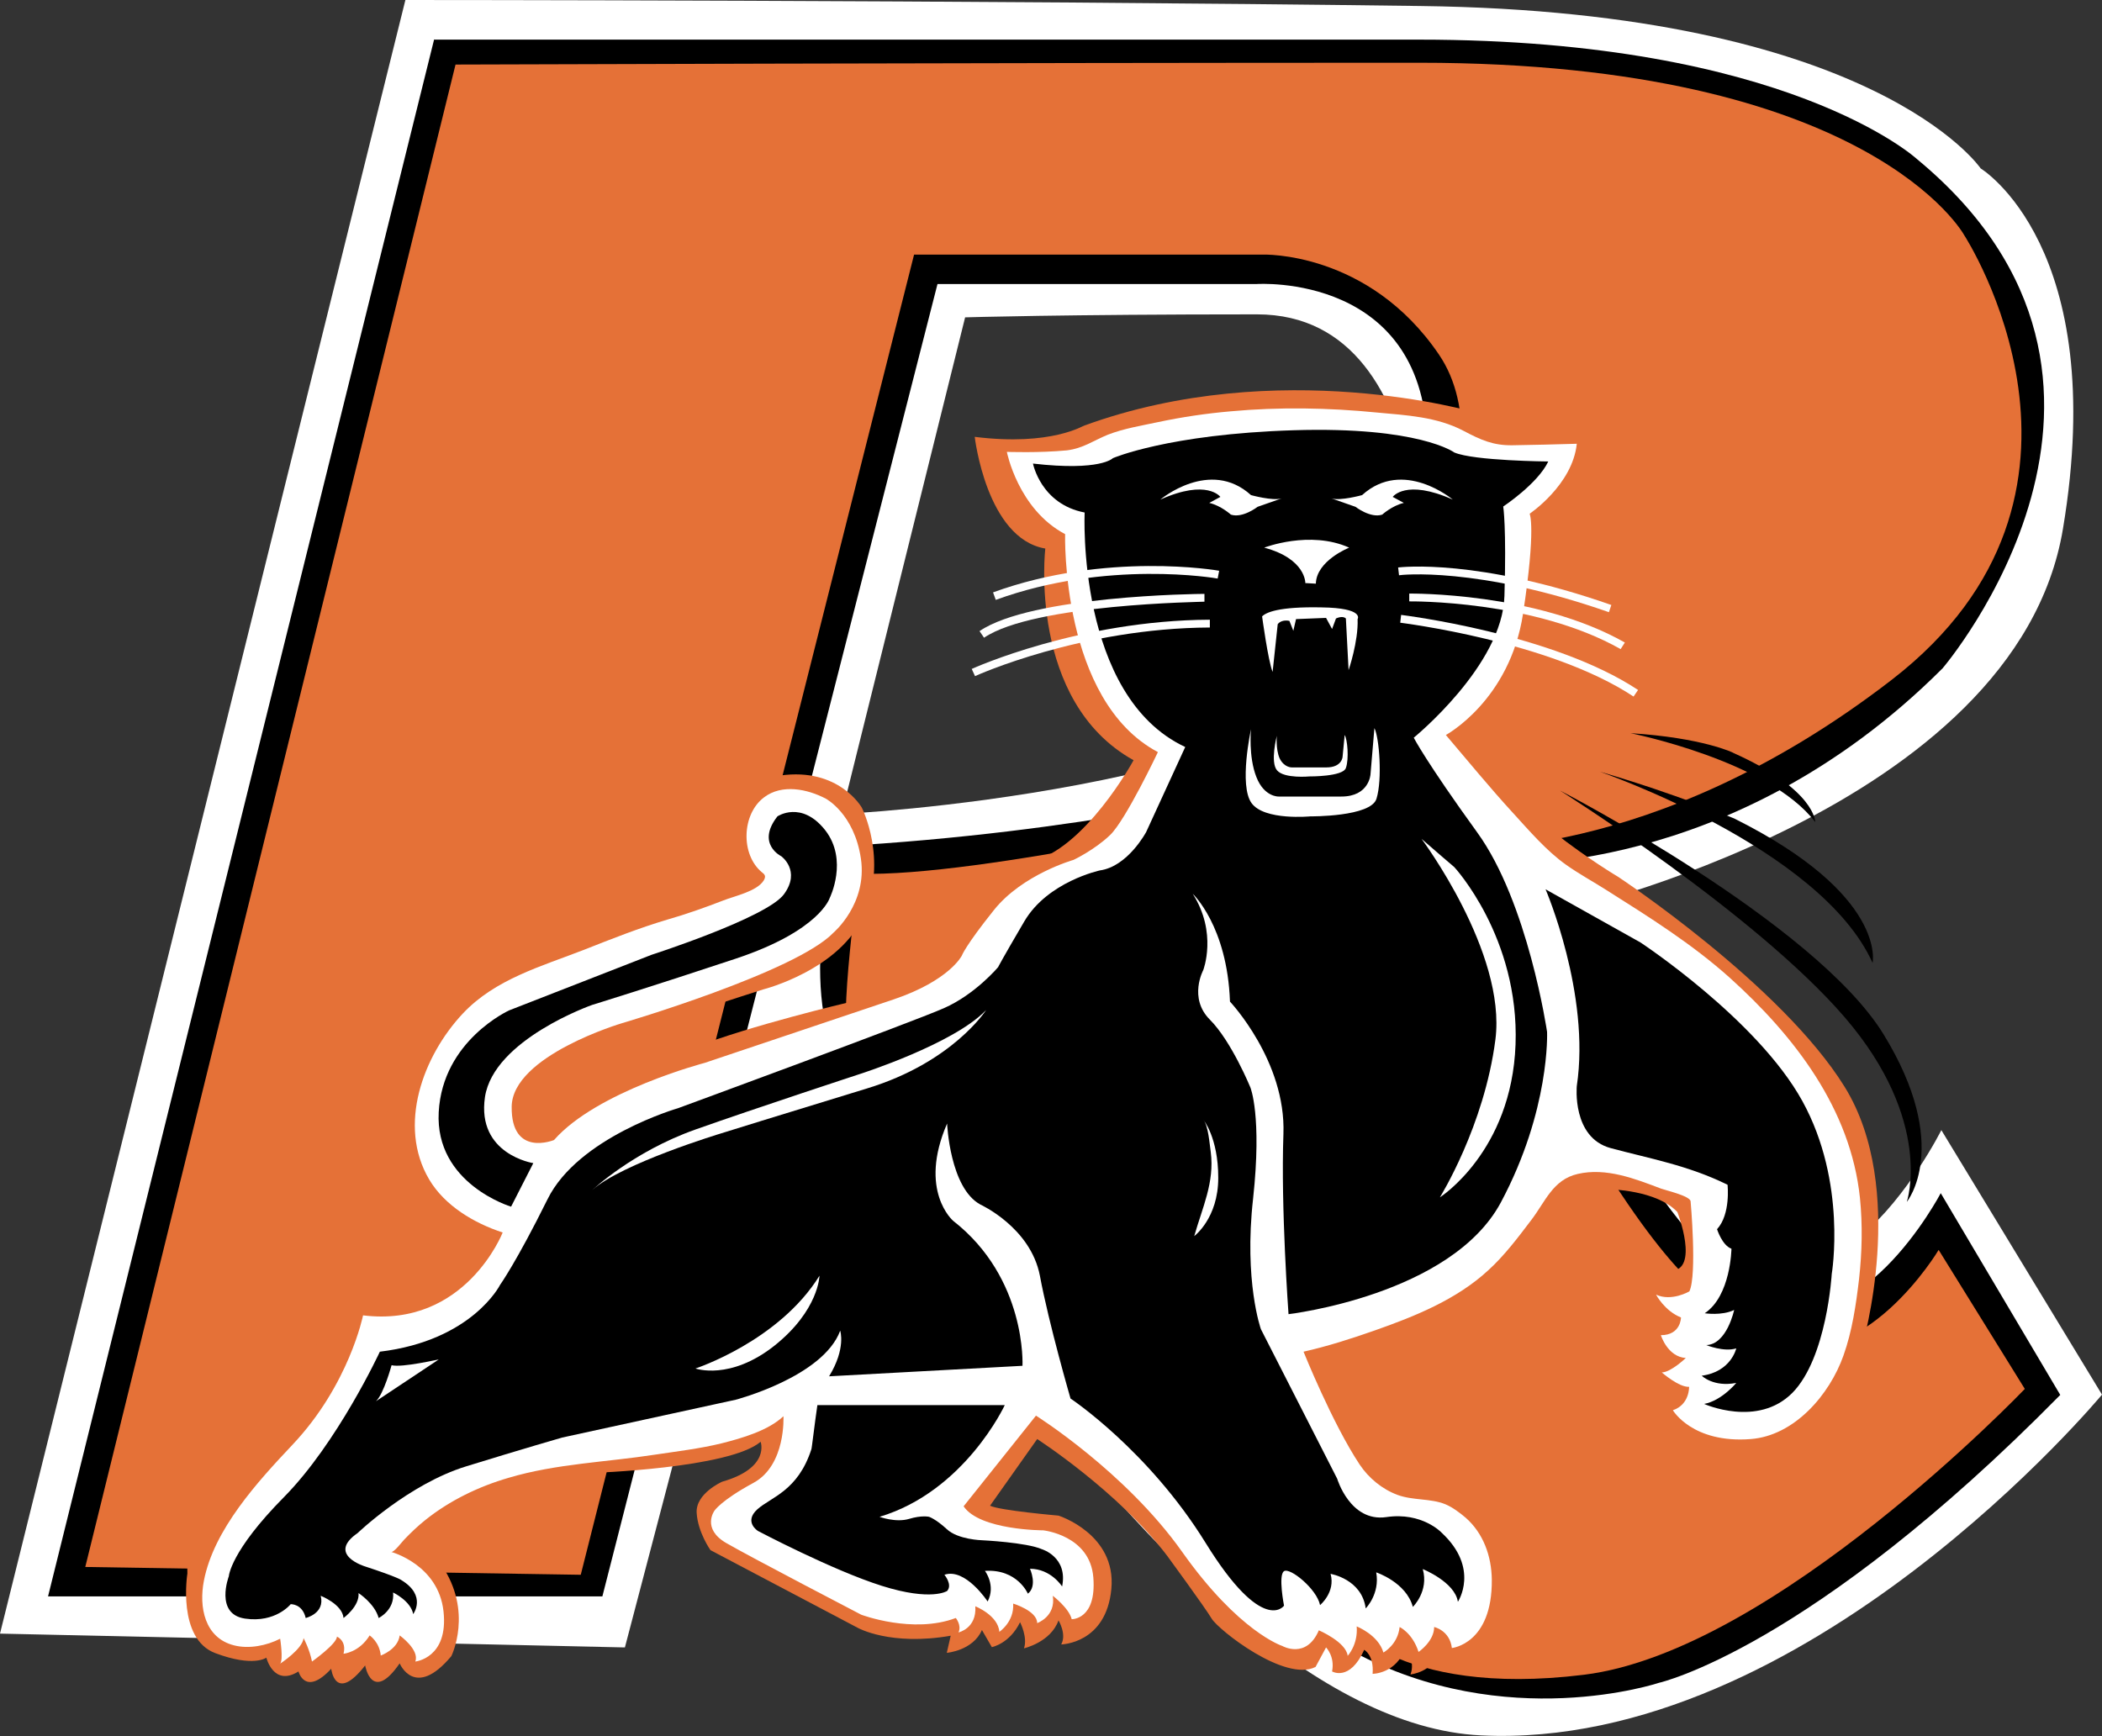
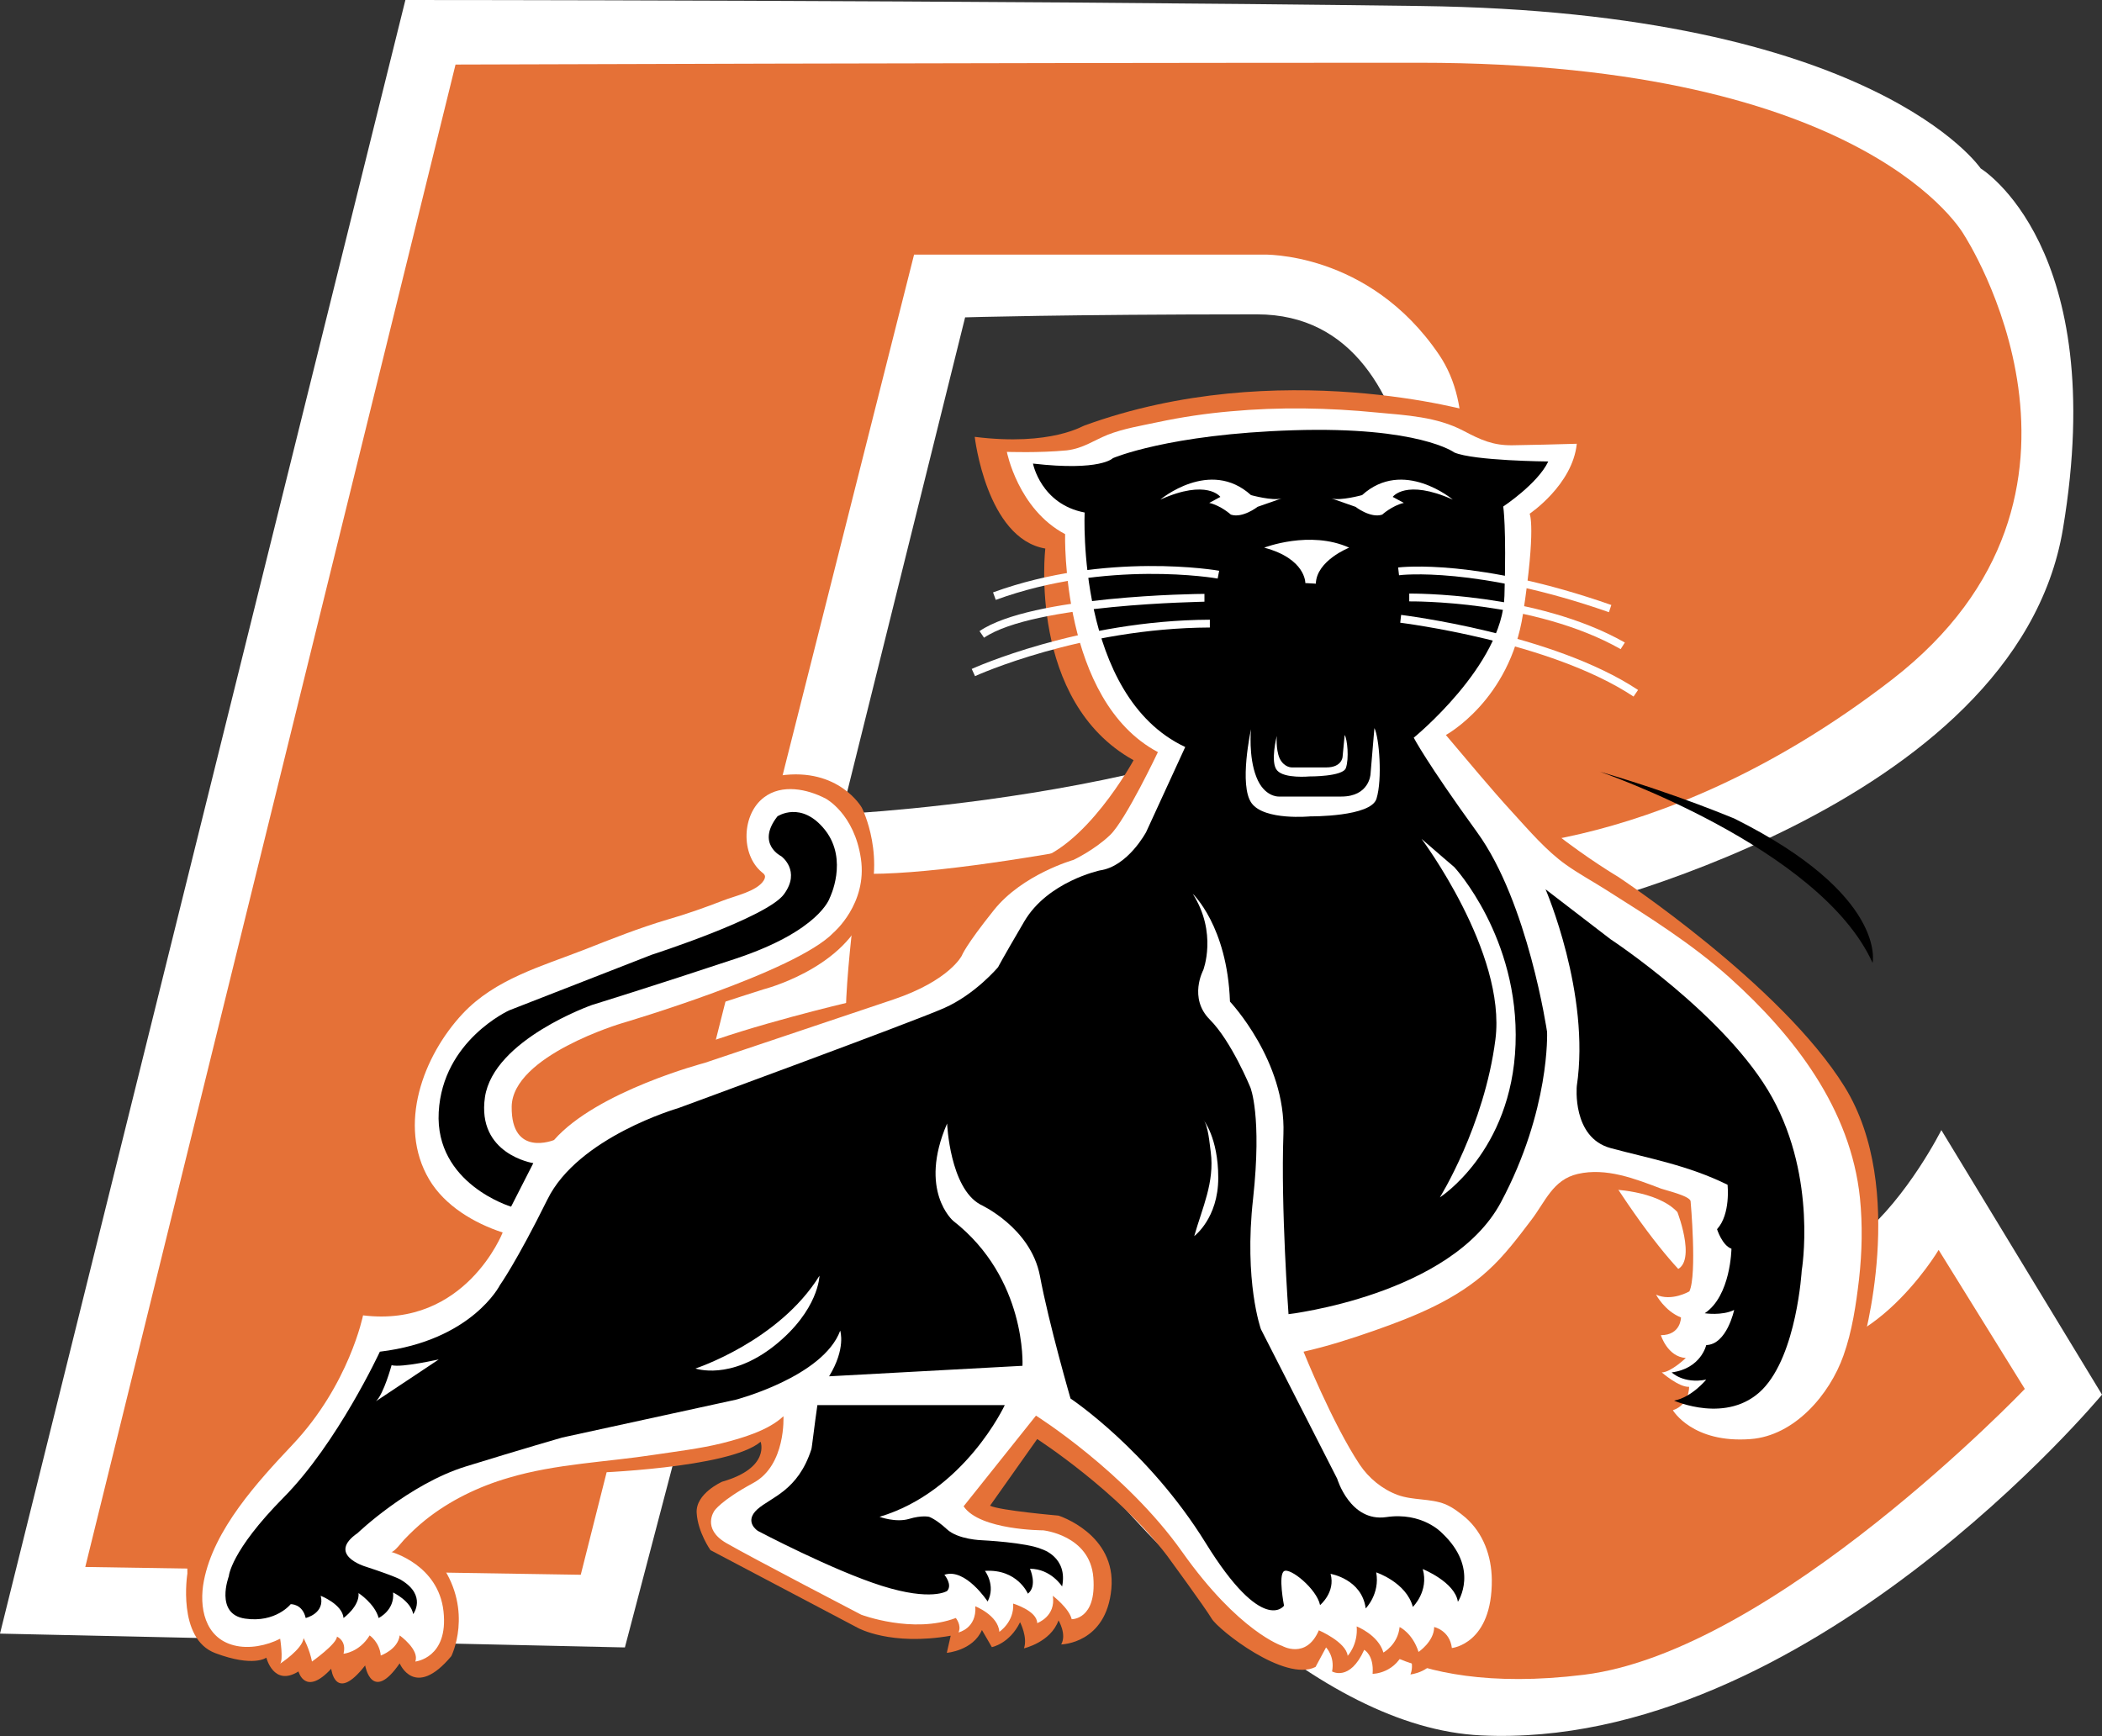
<svg xmlns="http://www.w3.org/2000/svg" version="1.1" id="Layer_1" x="0px" y="0px" viewBox="0 0 700 578.2" style="enable-background:new 0 0 700 578.2;" xml:space="preserve">
  <rect x="0" y="0" width="700" height="578.2" fill="#333333" stroke="none" />
  <style type="text/css">
	.st0{fill:#FFFFFF;}
	.st1{fill:#E57137;}
</style>
  <path class="st0" d="M646.5,376.4c0,0-44.4,88.7-81.5,16.3c-37.2-72.4-46.3-88.7-46.3-88.7s152.7-33.9,168.3-127.9  c15.7-93.9-27.4-120-27.4-120S624.3,3.9,473,2C321.6,0,135,0,135,0L0,544.1l208.1,4.6l54.8-208.8c0,0,122,232.9,230.3,238.1  C601.5,583.2,700,464.5,700,464.5L646.5,376.4z M473.7,213.7c-47.6,50.6-193.4,57.4-193.4,57.4l41.1-165.4c0,0,32.9-1,97.2-1  C482.8,104.7,473.7,213.7,473.7,213.7" />
-   <path d="M144.6,13L16,531.7h184.6L312.2,94.6h106.3c0,0,56.8-3.9,56.8,54.8c0,58.7-55.4,112.9-55.4,112.9s-58.7,15-140.9,19.6  c0,0-13.7,45,0.7,73.1c0,0,120,167.7,170.9,195.1c50.9,27.4,101.8,10.4,101.8,10.4s50.2-11.1,133.7-95.9l-39.8-67.2  c0,0-28.1,53.5-60,34.6c-32-18.9-65.2-82.9-79.6-124l-8.5-20.2c0,0,78.3,5.2,148.7-65.2c0,0,81.5-95.2-8.5-169.6  c0,0-43.1-39.8-165.7-39.8H144.6z" />
  <path class="st1" d="M151.7,21.5L28.4,521.9l165,2.6L304.4,84.8h116.1c0,0,35.2-1.3,58.7,33.3c23.5,34.6-15,99.2-15,99.2l-40.4,52.2  c0,0-97.9,22.8-137.7,21.5c0,0-7.2,50.9-3.3,57.4L446,538.9c0,0,18.3,26.7,81.5,18.9c63.3-7.8,146.8-95.2,146.8-95.2l-28.7-46.3  c0,0-24.8,41.8-56.1,31.3l-20.9-16.3c0,0-17-8.5-51.5-71.8l-33.9-77c0,0,66.5,5.9,146.8-56.1c80.2-62,24.1-148.1,24.1-148.1  s-31.3-57.4-181.4-57.4C322.7,20.9,151.7,21.5,151.7,21.5" />
  <path class="st1" d="M324.6,145.5c0,0,3.9,33.9,23.5,37.2c0,0-5.9,50.9,29.4,70.5c0,0-16.3,30-34.6,33.9c0,0-17.4,8.3-23.7,23.3  c-6.3,15-36.8,23.5-36.8,23.5s-32.4,7.6-51.8,15.2c-19.3,7.6-32,13.5-48.1,26.1c0,0-8.3,0.4-6.3-6.5c2-7,7-12.4,19.4-18.5  c12.4-6.1,58.7-20.7,58.7-20.7s25.7-6.5,33.5-25C295.7,286,287,269,287,269s-7.6-13.5-27.2-10.7c0,0-20.2,4.3-17,20.9  c3.3,16.5,5.2,12,5.2,12l-82.2,24.6l-38.1,37.8l3.5,43.9l28.9,18l-30,15.9l-14.6-1.3l-6.7,12.6L80,485.4c0,0-17,25.7-17.4,26.3  c-0.4,0.7-0.2,12.4-0.2,12.4s-3.5,21.7,9.3,26.5c12.8,4.8,17,1.5,17,1.5s2.4,9.8,10.7,4.6c0,0,2.2,8.5,10.9-0.9  c0,0,1.3,11.7,11.3-1.1c0,0,2.2,12.8,11.5-0.7c0,0,5,12.2,17.2-2.4c0,0,7.4-14.8-3.3-30.4l4.8-11.7l37.4-15.9l7.6-3  c0,0,46.1-1.5,56.5-10.4c0,0,3.3,8.7-12.8,13.3c0,0-8.9,3.9-8.5,10.4c0.4,6.5,4.6,12.4,4.6,12.4l49.1,25.9c0,0,10.9,6.1,30.9,2.6  l-1.3,5.7c0,0,8.7-0.7,11.7-7.6l3.3,5.7c0,0,5.9-1.1,9.4-8.3c0,0,2.6,5,1.3,8.7c0,0,8.9-2,11.5-9.3c0,0,2.8,4.6,0.9,8  c0,0,15-0.2,16.7-18.5c1.7-18.3-17.6-24.4-17.6-24.4s-19.6-1.7-22.8-3.3l15.7-22.2c0,0,27,17.4,43.3,38.9c0,0,12.6,17.2,14.8,20.9  c2.2,3.7,24.4,21.3,34.6,16.1l3.5-6.5c0,0,3,3,2,8c0,0,5.9,3.5,10.7-7.2c0,0,3.3,1.7,2.8,8c0,0,8,0,10.9-8.7c0,0,3.5,4.4,1.7,8.9  c0,0,7.4-0.7,9.4-7.4c0,0,1.5,5,0.7,6.1c0,0,13.7-0.9,18.3-15.2l4.8-15.7l-9.8-31.1l-26.5-9.8c0,0-16.3-16.7-16.5-19.8  c-0.2-3,27-19.4,27-19.4l35.7-26.7l16.7-21.3l6.3-1.3c0,0,15.9,0.2,22.8,7.6c0,0,7.6,19.6-2.4,19.6c-1.1,0-18.7,4.8-18.7,4.8  l1.7,39.1l12.8,32l25.4-4.8l41.5-31.7l1.3-14.6c0,0,15.2-52-5.9-86.1c-21.1-34.1-75.5-70-75.5-70s-40.4-23.9-49.1-46.5l20.2-21.1  c0,0,13.7-29.6,13.5-30.4c-0.2-0.9-6.7-19.1-6.7-19.1s25-16.7,23.9-18.9c-1.1-2.2-14.1-18.7-14.1-18.7l-28.3,2l-7.2-2  c0,0-65.2-19.1-129.8,4.4C360.9,141.6,350.3,148.7,324.6,145.5" />
  <path class="st0" d="M335.3,150.5c0,0,3.7,19.1,19.4,27.4c0,0-1.5,55.4,30.9,72.6c0,0-10.7,22.6-15.9,27.6c-5.2,5-12.2,8.3-12.2,8.3  s-17,4.8-26.5,16.7c-9.6,12-10.7,15.2-10.7,15.2s-4.1,8.3-22.8,14.6c-18.7,6.3-62.8,21.1-62.8,21.1s-35.9,9.4-50.2,25.7  c0,0-14.3,5.9-14.1-11.1c0.2-17,36.7-27.8,36.7-27.8s57.9-17,70.5-30.2c0,0,11.3-9.6,9.1-24.6c-2.2-15-11.7-20-11.7-20  c-6.1-3.2-14.6-5-20.6-0.4c-7.4,5.6-7.8,19-0.7,24.9c0.4,0.3,0.8,0.6,1,1.1c0.2,0.6-0.1,1.2-0.4,1.7c-2.3,3.6-9.6,5.1-13.4,6.6  c-6.2,2.4-12.4,4.6-18.7,6.4c-9.4,2.8-18.5,6.4-27.6,10c-14.4,5.6-29.7,9.8-40.5,21.3c-13.2,14.1-21.8,37.2-11.2,55.2  c5.2,8.8,15,14.6,24.5,17.7c0,0-12.4,31.8-46.5,27.6c0,0-4.6,23.1-23.5,43.1c-11.6,12.3-26.2,28.2-29.5,45.3  c-1.7,8.7,0.2,19,10,21.5c5,1.3,10.9,0.1,15.4-2.2c0,0,1.1,7,0,8.3c0,0,7.4-4.8,7.8-8.5c0,0,2,3.7,2.8,7.8c0,0,8.3-5.9,8.3-8.3  c0,0,3.3,1.3,2.2,5.7c0,0,5.2-0.4,8.7-6.1c0,0,3.3,2.2,3.7,6.7c0,0,5.7-2,6.3-6.7c0,0,6.7,4.8,5.2,8.7c0,0,11.1-1.1,9.4-16.7  c-1.7-15.6-17.4-19.8-17.4-19.8c0.9,0.2,3.7-3.5,4.3-4.1c2.2-2.3,4.5-4.5,7-6.5c8.1-6.5,17.8-11.2,27.8-14.1  c15.8-4.7,32.5-5.2,48.7-7.7c7.3-1.1,15-2,22.3-3.8c6.7-1.7,15.4-4.2,20.5-9c0,0,0.9,16.3-10,22.2c-10.9,5.9-13,9.3-13,9.3  s-4.3,5.9,3.9,10.7c8.3,4.8,45,23.9,45,23.9s17.2,6.5,31.5,1.1c0,0,2,2.4,0.9,4.8c0,0,6.1-1.3,5.6-8.7c0,0,7.6,3,8,8.5  c0,0,5-3.3,4.6-9.4c0,0,8,2.4,8,6.5c0,0,6.3-2.2,5.2-9.1c0,0,5.4,4.1,6.3,7.8c0,0,8.3,0.2,7.2-13.9c-1.1-14.1-16.7-15.7-16.7-15.7  s-21.1,0-26.5-8l24.1-30.2c0,0,29.8,18.7,48.7,45.4c18.9,26.7,33.3,31.3,33.3,31.3s8,4.6,12.2-5.2c0,0,9.1,3.9,9.6,8.5  c0,0,3.5-3.7,3-9.8c0,0,7.2,2.8,8.9,8.7c0,0,4.8-2.6,5.4-8.5c0,0,4.3,2,6.3,8.3c0,0,5.2-3.5,5.2-8.3c0,0,5.2,1.1,5.9,7  c0,0,13.5-1.3,13.3-22.8c-0.1-7.8-2.8-15.4-8.7-20.6c-2-1.7-4.4-3.5-6.8-4.5c-5-2-10.7-1.2-15.9-3.1c-5.1-1.9-9.6-5.6-12.6-10.1  c-9.1-13.7-18.7-37.6-18.7-37.6c8-1.8,15.8-4.3,23.5-7c13.4-4.7,27.4-10.3,38-20.1c5.4-4.9,9.9-10.9,14.3-16.7  c4.7-6.1,7.2-13.5,15.5-15.4c9.5-2.2,19.1,1.6,27.8,4.9c1.3,0.5,9.6,2.4,9.8,4.2c0,0,2.2,24.4-0.4,30c0,0-5.9,3.5-11.1,1.1  c0,0,2.8,5.4,8.3,7.6c0,0,0,5.9-6.7,5.9c0,0,2.2,7.2,8.3,7.6c0,0-5,4.8-8,4.8c0,0,5.7,5,9.1,4.8c0,0,0.2,5.9-5.4,7.8  c0,0,6.5,11.1,25.9,9.6c14.6-1.1,26.3-14.8,30.9-27.8c2.9-8.1,4.2-17,5.2-25.5c1-9,1.2-18,0.3-27c-3.1-29.7-21.8-53.9-43.3-73.3  c-12.6-11.3-26.8-20.2-41.2-29.3c-4.4-2.8-9.2-5.4-13.4-8.4c-6.5-4.6-12.3-11.4-17.7-17.3c-7.7-8.4-14.9-17.2-22.3-25.9  c0,0,21.3-11.5,25.7-40.4c4.4-28.9,2.2-33.3,2.2-33.3s14.3-9.6,15.7-23.3c-7.1,0.2-14.3,0.4-21.4,0.5c-6.5,0.1-10.6-1.8-16.3-4.8  c-8.9-4.7-19.1-5.2-28.8-6.1c-16.2-1.6-32.5-1.9-48.8-0.4c-8.1,0.7-16.2,1.9-24.2,3.6c-5.6,1.2-11.3,2.1-16.7,4.2  c-4.9,2-8.1,4.5-13.6,5.2C345.9,150.9,335.3,150.5,335.3,150.5" />
  <path d="M344,154.4c0,0,2.6,13.5,17.2,16.3c0,0-2.8,61.1,33.5,78.1l-13,28.3c0,0-6.1,11.5-15.4,12.8c0,0-17.4,3.7-25.2,17  c-7.8,13.3-8.7,15.2-8.7,15.2s-7.6,9.1-18.1,13.7c-10.4,4.6-88.5,33.3-88.5,33.3s-33.3,9.6-43.5,30.4C172,420.3,166.5,428,166.5,428  s-9.3,18.5-40,22.2c0,0-14.1,30.4-32,48.5c-17.8,18-18.3,26.3-18.3,26.3s-4.8,12.6,5.4,14.1c10.2,1.5,15.2-4.8,15.2-4.8  s3.9-0.2,5,4.6c0,0,6.5-1.5,5-7.4c0,0,7.2,2.8,7.6,7.4c0,0,5.4-3.9,5-8.3c0,0,5.4,3.5,6.7,8.3c0,0,5.4-2.6,4.8-8.5  c0,0,5.9,2.8,6.7,7.2c0,0,4.6-6.1-3.9-11.3c0,0-0.9-0.9-12.2-4.6c0,0-12.8-3.9-2.4-11.1c0,0,17-16.3,36.1-22.2  c19.1-5.9,32-9.6,32-9.6l57.8-12.6c0,0,29.1-7.6,34.8-23c0,0,2,5.9-3.7,15.2l64.4-3.5c0,0,1.5-29.1-23.1-48.3c0,0-11.7-10-2-32.4  c0,0,0.9,21.5,11.1,27c0,0,16.7,7.6,19.8,23.7c3,16.1,10.2,40.9,10.2,40.9s25.9,17.2,45,48.1c19.1,30.9,26.1,20.9,26.1,20.9  s-2-10.2,0-11.5c2-1.3,10.9,5.9,12,11.3c0,0,5.2-4.3,3.5-10.4c0,0,10.4,1.7,11.7,11.5c0,0,4.8-4.8,3.5-12c0,0,10,3.3,12.2,11.5  c0,0,5.4-5.2,3.3-12.6c0,0,10.7,4.3,11.7,10.9c0,0,7.4-11.1-5.4-23c0,0-6.5-7-18.5-5.2c-12,1.7-16.3-12.8-16.3-12.8l-25.4-49.8  c0,0-5.7-15.9-2.6-43.5c3-27.6-0.9-37-0.9-37s-6.3-15.4-13.5-22.6c-7.2-7.2-2.2-16.5-2.2-16.5s4.8-12.4-3.5-25.4  c0,0,11.5,10.7,12.4,35.9c0,0,18.7,19.8,17.8,44.1c-0.9,24.4,1.7,60,1.7,60s54.1-6.3,70.7-37.2c16.5-30.9,15.4-56.8,15.4-56.8  s-6.3-43.1-23.3-66.5c-17-23.5-21.1-31.5-21.1-31.5s29.6-24.1,30.2-47.2c0.7-23-0.4-29.8-0.4-29.8s11.5-7.6,15-15  c0,0-24.8-0.2-31.3-3c0,0-11.7-8.7-53.5-7.4c-41.8,1.3-60.2,9.3-60.2,9.3S366.6,157,344,154.4" />
  <path class="st0" d="M473.4,279.4c0,0,28.3,37.8,24.6,66.8c-3.7,28.9-18.5,52.6-18.5,52.6s23.9-15.2,25.2-50.9  c1.3-35.7-20.4-59.1-20.4-59.1S478.2,283.6,473.4,279.4" />
  <path class="st0" d="M421,182.4c0,0,15.2-5.9,28.3,0c0,0-10.9,4.3-11.1,12l-3.5-0.2C434.7,194.2,434.9,186.1,421,182.4" />
  <path class="st0" d="M331.6,199.8l-0.9-2.5c37.7-13.7,74.9-7.3,75.3-7.2l-0.5,2.6C405.1,192.6,368.6,186.3,331.6,199.8" />
  <path class="st0" d="M327.7,212.4l-1.5-2.2c17.3-11.8,72.5-12.4,74.9-12.4l0,2.6C400.6,200.5,344.4,201.1,327.7,212.4" />
  <path class="st0" d="M324.7,225.2l-1.1-2.4c0.4-0.2,35.8-16.2,79.3-16.4l0,2.6C360,209.2,325.1,225,324.7,225.2" />
  <path class="st0" d="M535.8,203.9c-44-15.4-69.6-12.4-69.9-12.3l-0.3-2.6c1.1-0.1,26.5-3.1,71,12.5L535.8,203.9z" />
  <path class="st0" d="M539.7,216.2c-28.9-16.4-70-15.9-70.4-15.9l0-2.6c0.4,0,42.2-0.5,71.8,16.3L539.7,216.2z" />
  <path class="st0" d="M544,232c-27.9-18.5-77.2-24.5-77.7-24.6l0.3-2.6c0.5,0.1,50.4,6.1,78.9,25L544,232z" />
  <path class="st0" d="M400.7,372.9c1.7,2,2.1,8.1,2.5,10.8c1.3,10.1-2.8,18.5-5.5,28c0,0,8-5.9,8-19.4  C405.7,378.8,400.7,372.9,400.7,372.9" />
-   <path class="st0" d="M197.2,396.4c0,0,13.5-12.8,34.4-20.2c20.9-7.4,54.8-18.5,54.8-18.5s31.3-10,42-21.3c0,0-11.1,17.4-39.6,26.1  c-28.5,8.7-48.7,15-48.7,15S207,387.5,197.2,396.4" />
  <path class="st0" d="M231.6,455.8c0,0,27.8-9.1,41.3-30.9c0,0-0.2,11.5-15,23.3C243.1,459.9,231.6,455.8,231.6,455.8" />
  <path class="st0" d="M130.4,454.7c0,0-2.6,9.6-5.2,12l20.9-13.9C146.1,452.7,133.9,455.6,130.4,454.7" />
  <path class="st0" d="M386.4,166.4c0,0,16.5-13.9,30.2-1.5c0,0,7.2,2,10.2,1.1l-8,2.8c0,0-5,3.9-8.9,2.6c0,0-3.3-3-7.2-3.9l3.7-2  C406.4,165.5,402,159.4,386.4,166.4" />
  <path class="st0" d="M483.8,166.4c0,0-16.5-13.9-30.2-1.5c0,0-7.2,2-10.2,1.1l8,2.8c0,0,5,3.9,8.9,2.6c0,0,3.3-3,7.2-3.9l-3.7-2  C463.8,165.5,468.1,159.4,483.8,166.4" />
-   <path class="st0" d="M420.3,205.3c0,0,2,14.8,3.5,18.5l1.7-15.9c0,0,1.1-1.7,3.9-1.1l1.3,3.3l0.9-3.9l10-0.4l2,3.7l1.3-3.5  c0,0,2.2-1.1,3.3,0l0.9,17.2c0,0,3.3-9.6,3-17c0,0,2.4-3.7-12-3.9C425.7,202,421.6,204,420.3,205.3" />
  <path class="st0" d="M416.6,242.9c0,0-4.1,18.7,0.2,24.6c4.3,5.9,19.6,4.4,19.6,4.4s20.2,0.2,22-5.9c2-6.5,0.9-20.4-0.7-23.5  l-1.3,15.4c0,0-0.4,7.4-9.7,7.4h-20.9c0,0-4.8,0.2-7.4-6.5C415.7,252,416.6,242.9,416.6,242.9" />
  <path class="st0" d="M425.2,245.1c0,0-2.3,8.8,0.1,11.5c2.4,2.8,10.8,2,10.8,2s11.1,0.1,12.1-2.8c1.1-3.1,0.5-9.6-0.4-11l-0.7,7.3  c0,0-0.2,3.5-5.4,3.5h-11.5c0,0-2.6,0.1-4.1-3.1C424.8,249.4,425.2,245.1,425.2,245.1" />
  <path d="M272.2,468h62.4c0,0-13.3,28.7-41.7,37.2c0,0,5.4,2,9.8,0.7c4.3-1.3,6.7-0.7,6.7-0.7s2.2,0.7,5.9,4.1  c3.7,3.5,11.7,3.7,11.7,3.7s14.8,0.7,20,3c0,0,8.7,2.6,6.7,12.4c0,0-3.7-5.9-10.7-5.9c0,0,2.6,5.7-0.7,8.3c0,0-3.5-8.3-14.3-7.6  c0,0,3.7,4.8,0.9,10.2c0,0-7.4-11.3-14.4-8.9c0,0,2.8,3.3,0.9,5.4c0,0-5.2,3.5-21.7-1.7c-16.5-5.2-41.3-18.3-41.3-18.3  s-4.8-3-0.2-7.2c4.6-4.1,13.5-6.1,18-20C270.3,482.8,271.3,474.1,272.2,468" />
-   <path d="M514.7,296.2c0,0,15,34.8,10.4,65.5c0,0-1.7,17.2,11.3,20.7c13,3.5,25.7,5.7,38.9,12.2c0,0,1.1,9.8-3.5,14.8  c0,0,1.7,5.4,4.8,6.5c0,0-0.2,15.7-8.9,21.5c0,0,5.7,0.9,9.8-1.1c0,0-2.4,11.5-9.3,11.7c0,0,5.9,2.4,10,1.1c0,0-1.7,7.8-11.5,9.1  c0,0,3.9,3.9,11.5,2.4c0,0-4.8,5.9-10.7,7c0,0,17.8,8,29.4-3.7c11.5-11.7,13.1-39.6,13.1-39.6s5.2-30.4-9.8-57.6  c-15-27.2-53.9-52.8-53.9-52.8L514.7,296.2z" />
+   <path d="M514.7,296.2c0,0,15,34.8,10.4,65.5c0,0-1.7,17.2,11.3,20.7c13,3.5,25.7,5.7,38.9,12.2c0,0,1.1,9.8-3.5,14.8  c0,0,1.7,5.4,4.8,6.5c0,0-0.2,15.7-8.9,21.5c0,0,5.7,0.9,9.8-1.1c0,0-2.4,11.5-9.3,11.7c0,0-1.7,7.8-11.5,9.1  c0,0,3.9,3.9,11.5,2.4c0,0-4.8,5.9-10.7,7c0,0,17.8,8,29.4-3.7c11.5-11.7,13.1-39.6,13.1-39.6s5.2-30.4-9.8-57.6  c-15-27.2-53.9-52.8-53.9-52.8L514.7,296.2z" />
  <path d="M170.2,401.9c0,0-25.4-7.6-24.1-31.5c1.3-23.9,23.5-33.9,23.5-33.9l47.4-18.5c0,0,38.5-12.4,44.1-20.2  c5.7-7.8-0.9-12.6-0.9-12.6s-8.5-4.1-1.3-13.3c0,0,8-5.4,15.9,4.6c7.8,10,1.5,22.6,1.5,22.6s-3.3,10.9-31.3,20.2  c-28,9.3-47.8,15.4-47.8,15.4s-32.8,11.5-35.7,30.7c-2.8,19.1,16.1,22,16.1,22L170.2,401.9z" />
-   <path d="M519.5,263.3c0,0,65,40.9,94.8,75.5c29.8,34.6,20.7,61.5,20.7,61.5s15.2-18.5-7.8-55.9C604.1,307,519.5,263.3,519.5,263.3" />
  <path d="M532.7,257c0,0,73.5,25.2,90.9,63.7c0,0,5-22.6-46.1-48.1C577.5,272.7,559.7,264.9,532.7,257" />
-   <path d="M543,244.2c0,0,45.9,9.1,61.5,29.6c0,0,0.2-10.7-27.2-23C577.3,250.7,566.9,245.7,543,244.2" />
</svg>